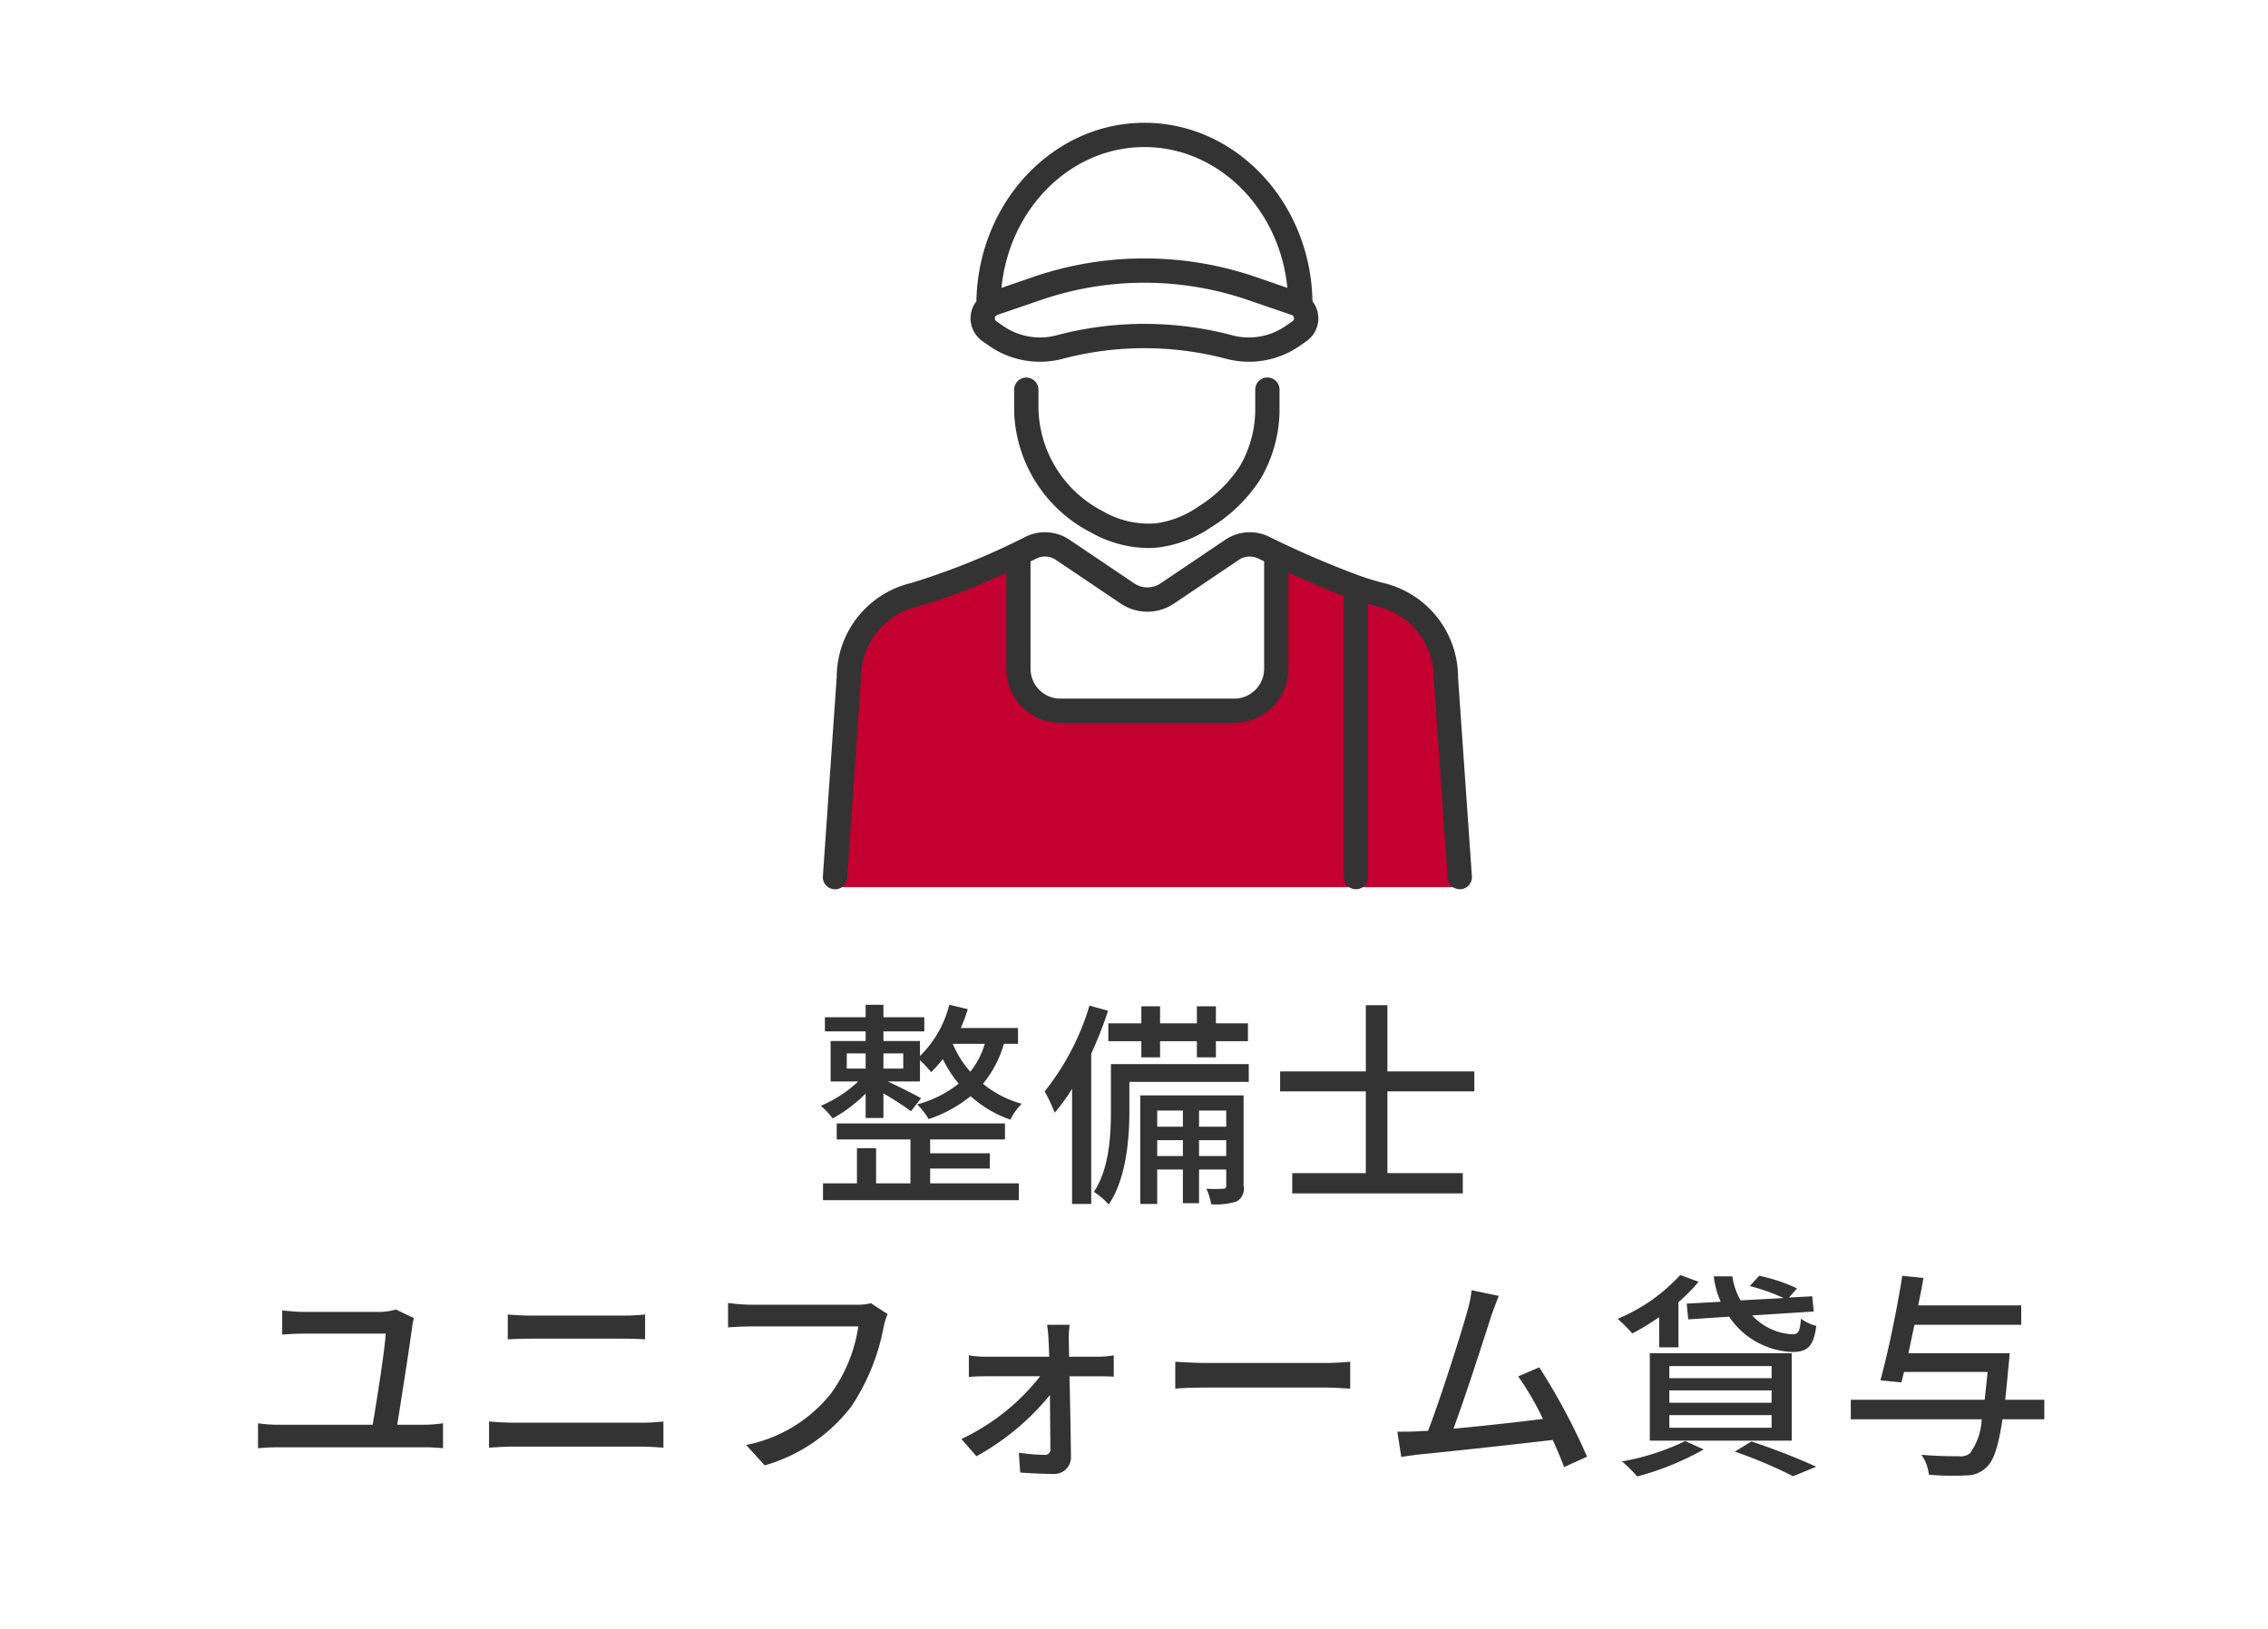
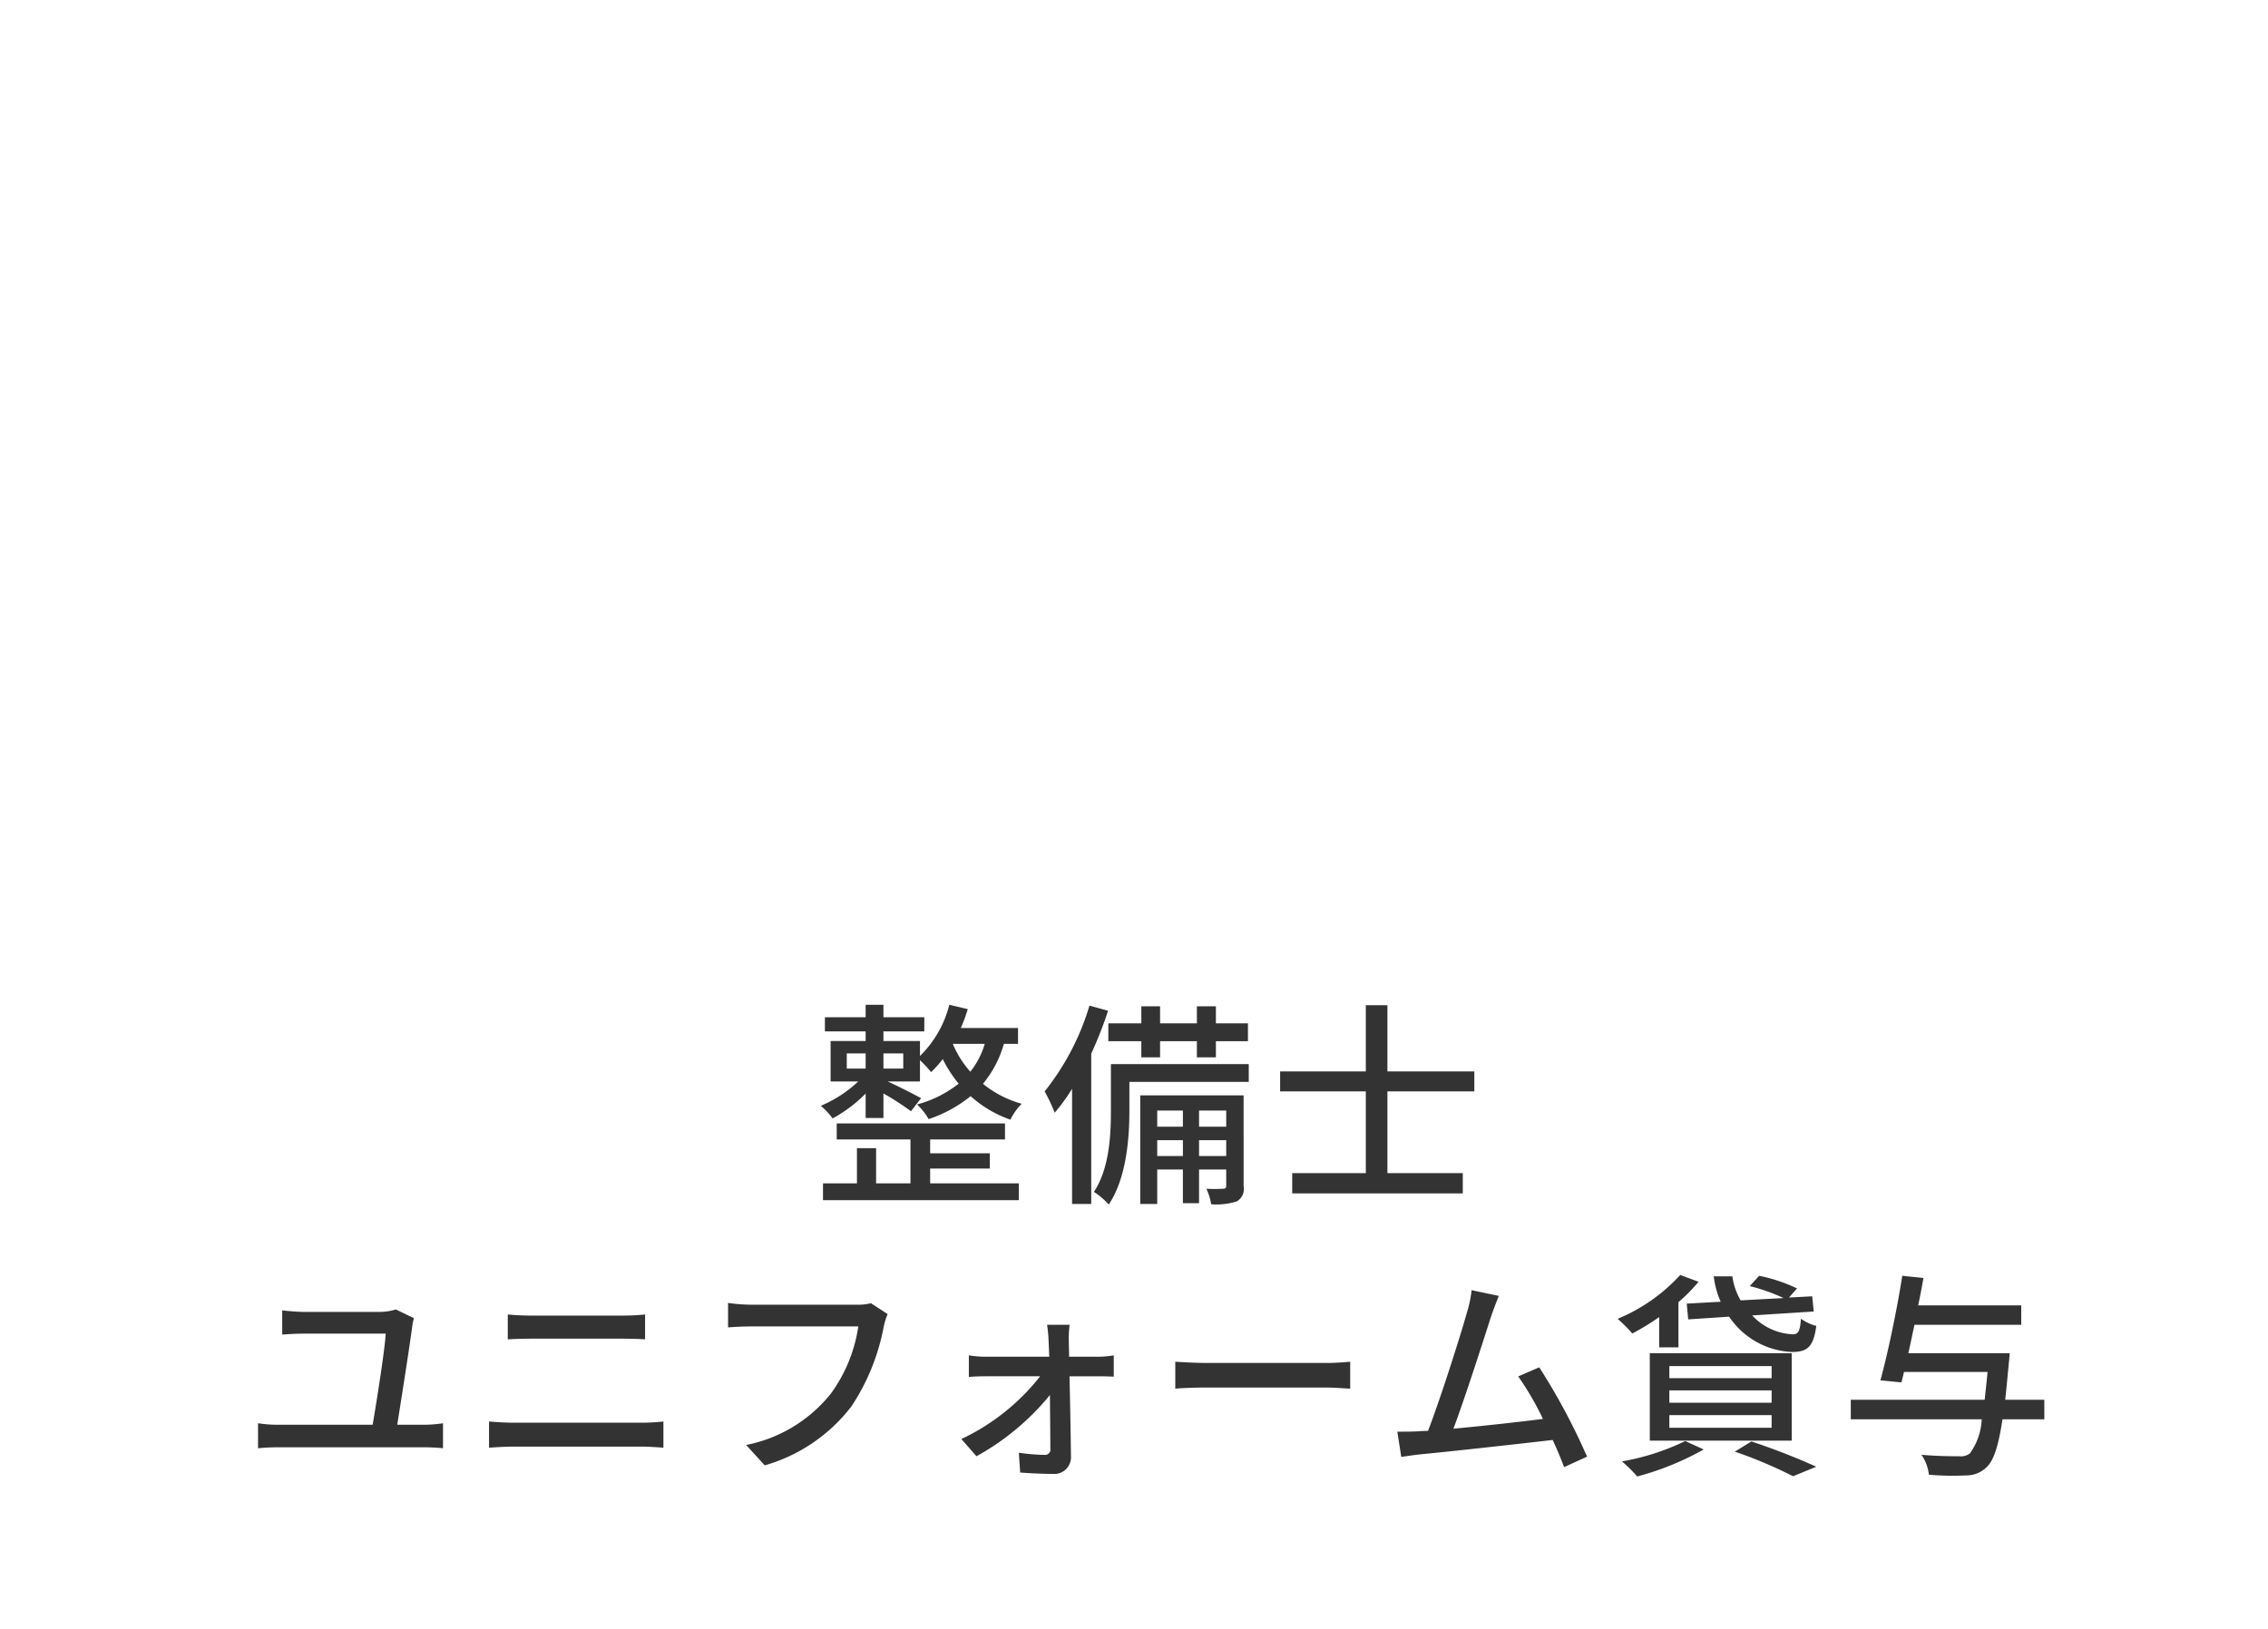
<svg xmlns="http://www.w3.org/2000/svg" width="167" height="120" viewBox="0 0 167 120">
  <g id="system_welfare_04" transform="translate(2743 1707)">
    <rect id="長方形_50" data-name="長方形 50" width="167" height="120" transform="translate(-2743 -1707)" fill="none" />
    <g id="グループ_50" data-name="グループ 50">
      <g id="グループ_33" data-name="グループ 33" transform="translate(-2682.411 -1697.958)">
-         <path id="パス_251" data-name="パス 251" d="M36,124.225l9.583,3.836s2.57.454,3.015,6.857.913,13.873.913,13.873H3.5L5.489,130.01a8.373,8.373,0,0,1,3.832-2.754c2.382-.753,7.684-3.028,7.684-3.028V133.5s.565,2.259,2.26,2.259H32.9S36,135.4,36,132.7Z" transform="translate(-2.606 -92.492)" fill="#c3002f" />
-         <path id="パス_252" data-name="パス 252" d="M2730.442,1155.449a.894.894,0,0,1-.83-.954l1.021-14.7a7.126,7.126,0,0,1,5.48-6.9,52.761,52.761,0,0,0,8.449-3.417,3.229,3.229,0,0,1,3.206.229l4.764,3.212a1.736,1.736,0,0,0,1.949,0l4.764-3.212a3.229,3.229,0,0,1,3.206-.229,70.02,70.02,0,0,0,6.682,2.88l.052.018c.616.215,1.2.394,1.714.519a7.148,7.148,0,0,1,5.483,6.967l1.02,14.633a.894.894,0,0,1-.83.954l-.063,0a.894.894,0,0,1-.891-.832l-1.022-14.695a5.387,5.387,0,0,0-4.117-5.291q-.346-.083-.721-.194v20.117a.894.894,0,1,1-1.788,0V1133.84c-1.32-.488-2.742-1.1-4.078-1.706v7.074a3.992,3.992,0,0,1-3.988,3.988h-12.8a3.992,3.992,0,0,1-3.988-3.988v-7.071a41.539,41.539,0,0,1-6.58,2.5,5.365,5.365,0,0,0-4.116,5.229l-1.023,14.757a.9.9,0,0,1-.891.832Zm14.461-16.24a2.2,2.2,0,0,0,2.2,2.2h12.8a2.2,2.2,0,0,0,2.2-2.2V1131.3l-.434-.21a1.436,1.436,0,0,0-1.425.1l-4.764,3.212a3.516,3.516,0,0,1-3.948,0l-4.764-3.212a1.436,1.436,0,0,0-1.425-.1l-.441.213Zm4.438-10.041a10.389,10.389,0,0,1-5.644-8.837l0-.3v-1.372a.894.894,0,0,1,1.788,0v1.372a8.727,8.727,0,0,0,4.731,7.571,6.719,6.719,0,0,0,3.9.9,6.977,6.977,0,0,0,3.085-1.2,9.734,9.734,0,0,0,3.14-3.051,8.416,8.416,0,0,0,1.108-3.979l0-1.619a.894.894,0,1,1,1.788,0l0,1.658a10.215,10.215,0,0,1-1.35,4.838,11.3,11.3,0,0,1-3.7,3.646,8.737,8.737,0,0,1-3.882,1.483,7.18,7.18,0,0,1-.757.04A8.665,8.665,0,0,1,2749.342,1129.167Zm9.964-12.786a23.578,23.578,0,0,0-12.031,0,6.556,6.556,0,0,1-5.425-.956l-.486-.339a2.053,2.053,0,0,1-.446-2.943c.13-7.272,5.631-13.144,12.373-13.144s12.242,5.872,12.373,13.144a2.053,2.053,0,0,1-.446,2.943l-.486.339a6.555,6.555,0,0,1-5.424.956Zm.458-1.729a4.766,4.766,0,0,0,3.944-.7l.486-.339a.26.26,0,0,0-.064-.46l-3.214-1.1a23.475,23.475,0,0,0-15.252,0l-3.215,1.1a.261.261,0,0,0-.064.46l.486.339a4.767,4.767,0,0,0,3.945.7,25.267,25.267,0,0,1,12.948,0Zm-17-3.493,2.319-.8a25.263,25.263,0,0,1,16.414,0l2.319.8c-.569-5.823-5.073-10.372-10.526-10.372S2743.333,1105.337,2742.764,1111.16Z" transform="translate(-2729.61 -1099)" fill="#333" />
-       </g>
+         </g>
      <path id="整備士_ユニフォーム貸与" data-name="整備士 ユニフォーム貸与" d="M1334.61,3941.96H1339v-1.12h-4.39v-1.02h5.51v-1.18h-12.39v1.18h5.43v3.23h-2.53v-2.59h-1.41v2.59h-2.5v1.24h14.42v-1.24h-6.53v-1.09Zm1.67-9.18h2.35a6.05,6.05,0,0,1-1.06,2.05,7.359,7.359,0,0,1-1.29-2.04v-.01Zm-3.65,1.82h-1.46v-1.12h1.46Zm-4.16-1.12h1.39v1.12h-1.39Zm12.61-.7v-1.17h-4.21a12.8,12.8,0,0,0,.51-1.39l-1.36-.32a7.982,7.982,0,0,1-2.16,3.77v-1.1h-2.69v-.71h3.01v-1.04h-3.01v-.92h-1.31v.92h-3v1.04h3v.71h-2.58v2.98h2.03a9.236,9.236,0,0,1-2.75,1.79,5.423,5.423,0,0,1,.87.93,10.456,10.456,0,0,0,2.43-1.83v1.8h1.31v-1.81a20.87,20.87,0,0,1,2.03,1.31l.74-.96c-.4-.23-1.73-.9-2.45-1.23h2.37v-1.57a9.056,9.056,0,0,1,.82.88,8.835,8.835,0,0,0,.86-.96,9.269,9.269,0,0,0,1.17,1.81,8.45,8.45,0,0,1-3.06,1.53,4.984,4.984,0,0,1,.85,1.08,9.86,9.86,0,0,0,3.09-1.69,8.557,8.557,0,0,0,2.93,1.73,4.37,4.37,0,0,1,.83-1.17,7.776,7.776,0,0,1-2.85-1.47,8.139,8.139,0,0,0,1.54-2.94h1.04Zm9.08.99h1.38v-1.19h2.71v1.19h1.4v-1.19h2.36v-1.31h-2.36v-1.26h-1.4v1.26h-2.71v-1.26h-1.38v1.26h-2.43v1.31h2.43Zm-3.82-3.81a18.608,18.608,0,0,1-3.3,6.32,12.356,12.356,0,0,1,.74,1.57,14.017,14.017,0,0,0,1.28-1.76v8.48h1.41V3933.5a29.18,29.18,0,0,0,1.24-3.16Zm8.07,11.08v-1.17h2v1.17Zm-3.08,0v-1.17h1.89v1.17Zm1.89-3.35v1.19h-1.89v-1.19Zm3.19,0v1.19h-2v-1.19Zm1.28-1.12h-7.61v8h1.25v-2.54h1.89v2.48h1.19v-2.48h2v1.2c0,.16-.05.21-.23.22a11.744,11.744,0,0,1-1.23,0,4.182,4.182,0,0,1,.35,1.14,4.93,4.93,0,0,0,1.89-.21,1.066,1.066,0,0,0,.5-1.13Zm.38-2.3h-10.15v3.44c0,1.79-.11,4.24-1.25,5.97a5.407,5.407,0,0,1,1.09.93c1.3-1.93,1.52-4.87,1.52-6.89v-2.14h8.79Zm16.61,2.01v-1.47h-6.4v-4.88h-1.59v4.88h-6.31v1.47h6.31v6.02h-5.42v1.49h12.56v-1.49h-5.55v-6.02Zm-78.08,16.7-1.33-.64a4.164,4.164,0,0,1-1.2.18h-5.54c-.53,0-1.14-.06-1.63-.11v1.78c.53-.04,1.04-.07,1.65-.07h5.97c-.05,1.09-.66,4.96-.96,6.71h-6.97a9.316,9.316,0,0,1-1.47-.11v1.84c.51-.05,1.03-.07,1.47-.07h10.76c.34,0,.96.02,1.39.07v-1.84a9.466,9.466,0,0,1-1.39.11h-1.98c.28-1.76.91-5.75,1.1-7.22a3.927,3.927,0,0,1,.13-.63Zm6.91-.27v1.83c.51-.03,1.13-.05,1.71-.05h6.74c.54,0,1.21.02,1.66.05v-1.83a15.641,15.641,0,0,1-1.66.08h-6.76c-.53,0-1.17-.03-1.69-.08Zm-1.38,7.88v1.93c.58-.04,1.23-.08,1.82-.08h9.42c.44,0,1.07.04,1.6.08v-1.93a14.355,14.355,0,0,1-1.6.09h-9.42c-.59,0-1.23-.04-1.82-.09Zm29.35-7.91-1.23-.8a4,4,0,0,1-1.03.11h-7.76a13.23,13.23,0,0,1-1.73-.13v1.8c.4-.03,1.04-.07,1.73-.07h7.86a11.146,11.146,0,0,1-2,4.92,10.591,10.591,0,0,1-6.26,3.81l1.37,1.5a12.3,12.3,0,0,0,6.38-4.34,15.884,15.884,0,0,0,2.38-5.87,4.816,4.816,0,0,1,.29-.929Zm13.4.79h-1.66a10.112,10.112,0,0,1,.11,1.18c.02.32.03.7.05,1.17h-4.63a7.74,7.74,0,0,1-1.29-.1v1.59c.41-.04.89-.05,1.33-.05h3.92a16.086,16.086,0,0,1-5.8,4.62l1.11,1.27a18.465,18.465,0,0,0,5.41-4.51c.01,1.5.03,3,.03,3.92a.4.4,0,0,1-.42.49,14.526,14.526,0,0,1-1.9-.16l.1,1.46c.67.05,1.68.1,2.38.1a1.232,1.232,0,0,0,1.36-1.24c-.02-1.57-.06-3.98-.11-5.95h2.14c.34,0,.8.01,1.12.03v-1.57a7.478,7.478,0,0,1-1.16.1h-2.13c0-.47-.02-.87-.02-1.17a7.582,7.582,0,0,1,.06-1.18Zm7.78,2.72v1.98c.54-.05,1.5-.08,2.38-.08h8.71c.7,0,1.44.07,1.79.08v-1.98c-.4.03-1.02.09-1.79.09h-8.71c-.86,0-1.85-.06-2.38-.09Zm23.82-4.85-2-.42a9,9,0,0,1-.35,1.66c-.45,1.62-1.97,6.41-2.86,8.7-.24.01-.47.01-.66.03-.48.03-1.1.03-1.6.03l.29,1.86c.48-.07,1.01-.15,1.41-.19,2.08-.2,7.2-.76,9.74-1.06.34.73.63,1.44.84,2l1.69-.77a47.243,47.243,0,0,0-3.52-6.58l-1.55.67a20.991,20.991,0,0,1,1.82,3.13c-1.71.22-4.41.52-6.59.72.8-2.12,2.26-6.65,2.74-8.17.24-.7.43-1.179.6-1.609Zm13.84.57.11,1.16,3.01-.2a5.88,5.88,0,0,0,4.63,2.6c1.12,0,1.58-.36,1.79-1.92a3.344,3.344,0,0,1-1.13-.53c-.07.86-.16,1.15-.61,1.15a4.346,4.346,0,0,1-2.98-1.39l4.53-.29-.11-1.12-1.71.09.59-.67a11.855,11.855,0,0,0-2.79-.93l-.69.76a13.416,13.416,0,0,1,2.49.88l-3.16.17a4.774,4.774,0,0,1-.61-1.77h-1.37a6.383,6.383,0,0,0,.51,1.87Zm-1.28,8.21h7.53v.93h-7.53Zm0-1.82h7.53v.91h-7.53Zm0-1.79h7.53v.89h-7.53Zm-1.44,5.49h10.45v-6.44H1387.6V3962Zm.69-6.87h1.42v-3.33a12.25,12.25,0,0,0,1.48-1.5l-1.35-.5a12.971,12.971,0,0,1-4.61,3.23,10.012,10.012,0,0,1,1.08,1.08,17.867,17.867,0,0,0,1.98-1.21Zm1.92,6.9a17.615,17.615,0,0,1-4.66,1.5,9.766,9.766,0,0,1,1.12,1.11,20.949,20.949,0,0,0,4.9-1.99Zm3.65.78a33.22,33.22,0,0,1,4.29,1.811l1.71-.7a49.768,49.768,0,0,0-4.78-1.86Zm22.79-3.82h-2.88c.09-.8.17-1.7.27-2.74.03-.22.06-.69.06-.69h-7.46c.15-.67.29-1.37.45-2.09h7.86v-1.43h-7.59c.15-.69.28-1.38.39-2.02l-1.56-.16c-.38,2.45-1.07,5.75-1.61,7.7l1.55.15.19-.77h6.15c-.07.77-.15,1.44-.21,2.05h-9.86v1.44h9.64a4.619,4.619,0,0,1-.87,2.51,1.1,1.1,0,0,1-.81.21c-.47,0-1.59,0-2.76-.11a3.134,3.134,0,0,1,.55,1.47,20.812,20.812,0,0,0,2.77.05,2.088,2.088,0,0,0,1.53-.66c.48-.48.82-1.49,1.12-3.47h3.08v-1.44Z" transform="translate(-4009.12 -5562.9)" fill="#333" fill-rule="evenodd" />
    </g>
  </g>
</svg>